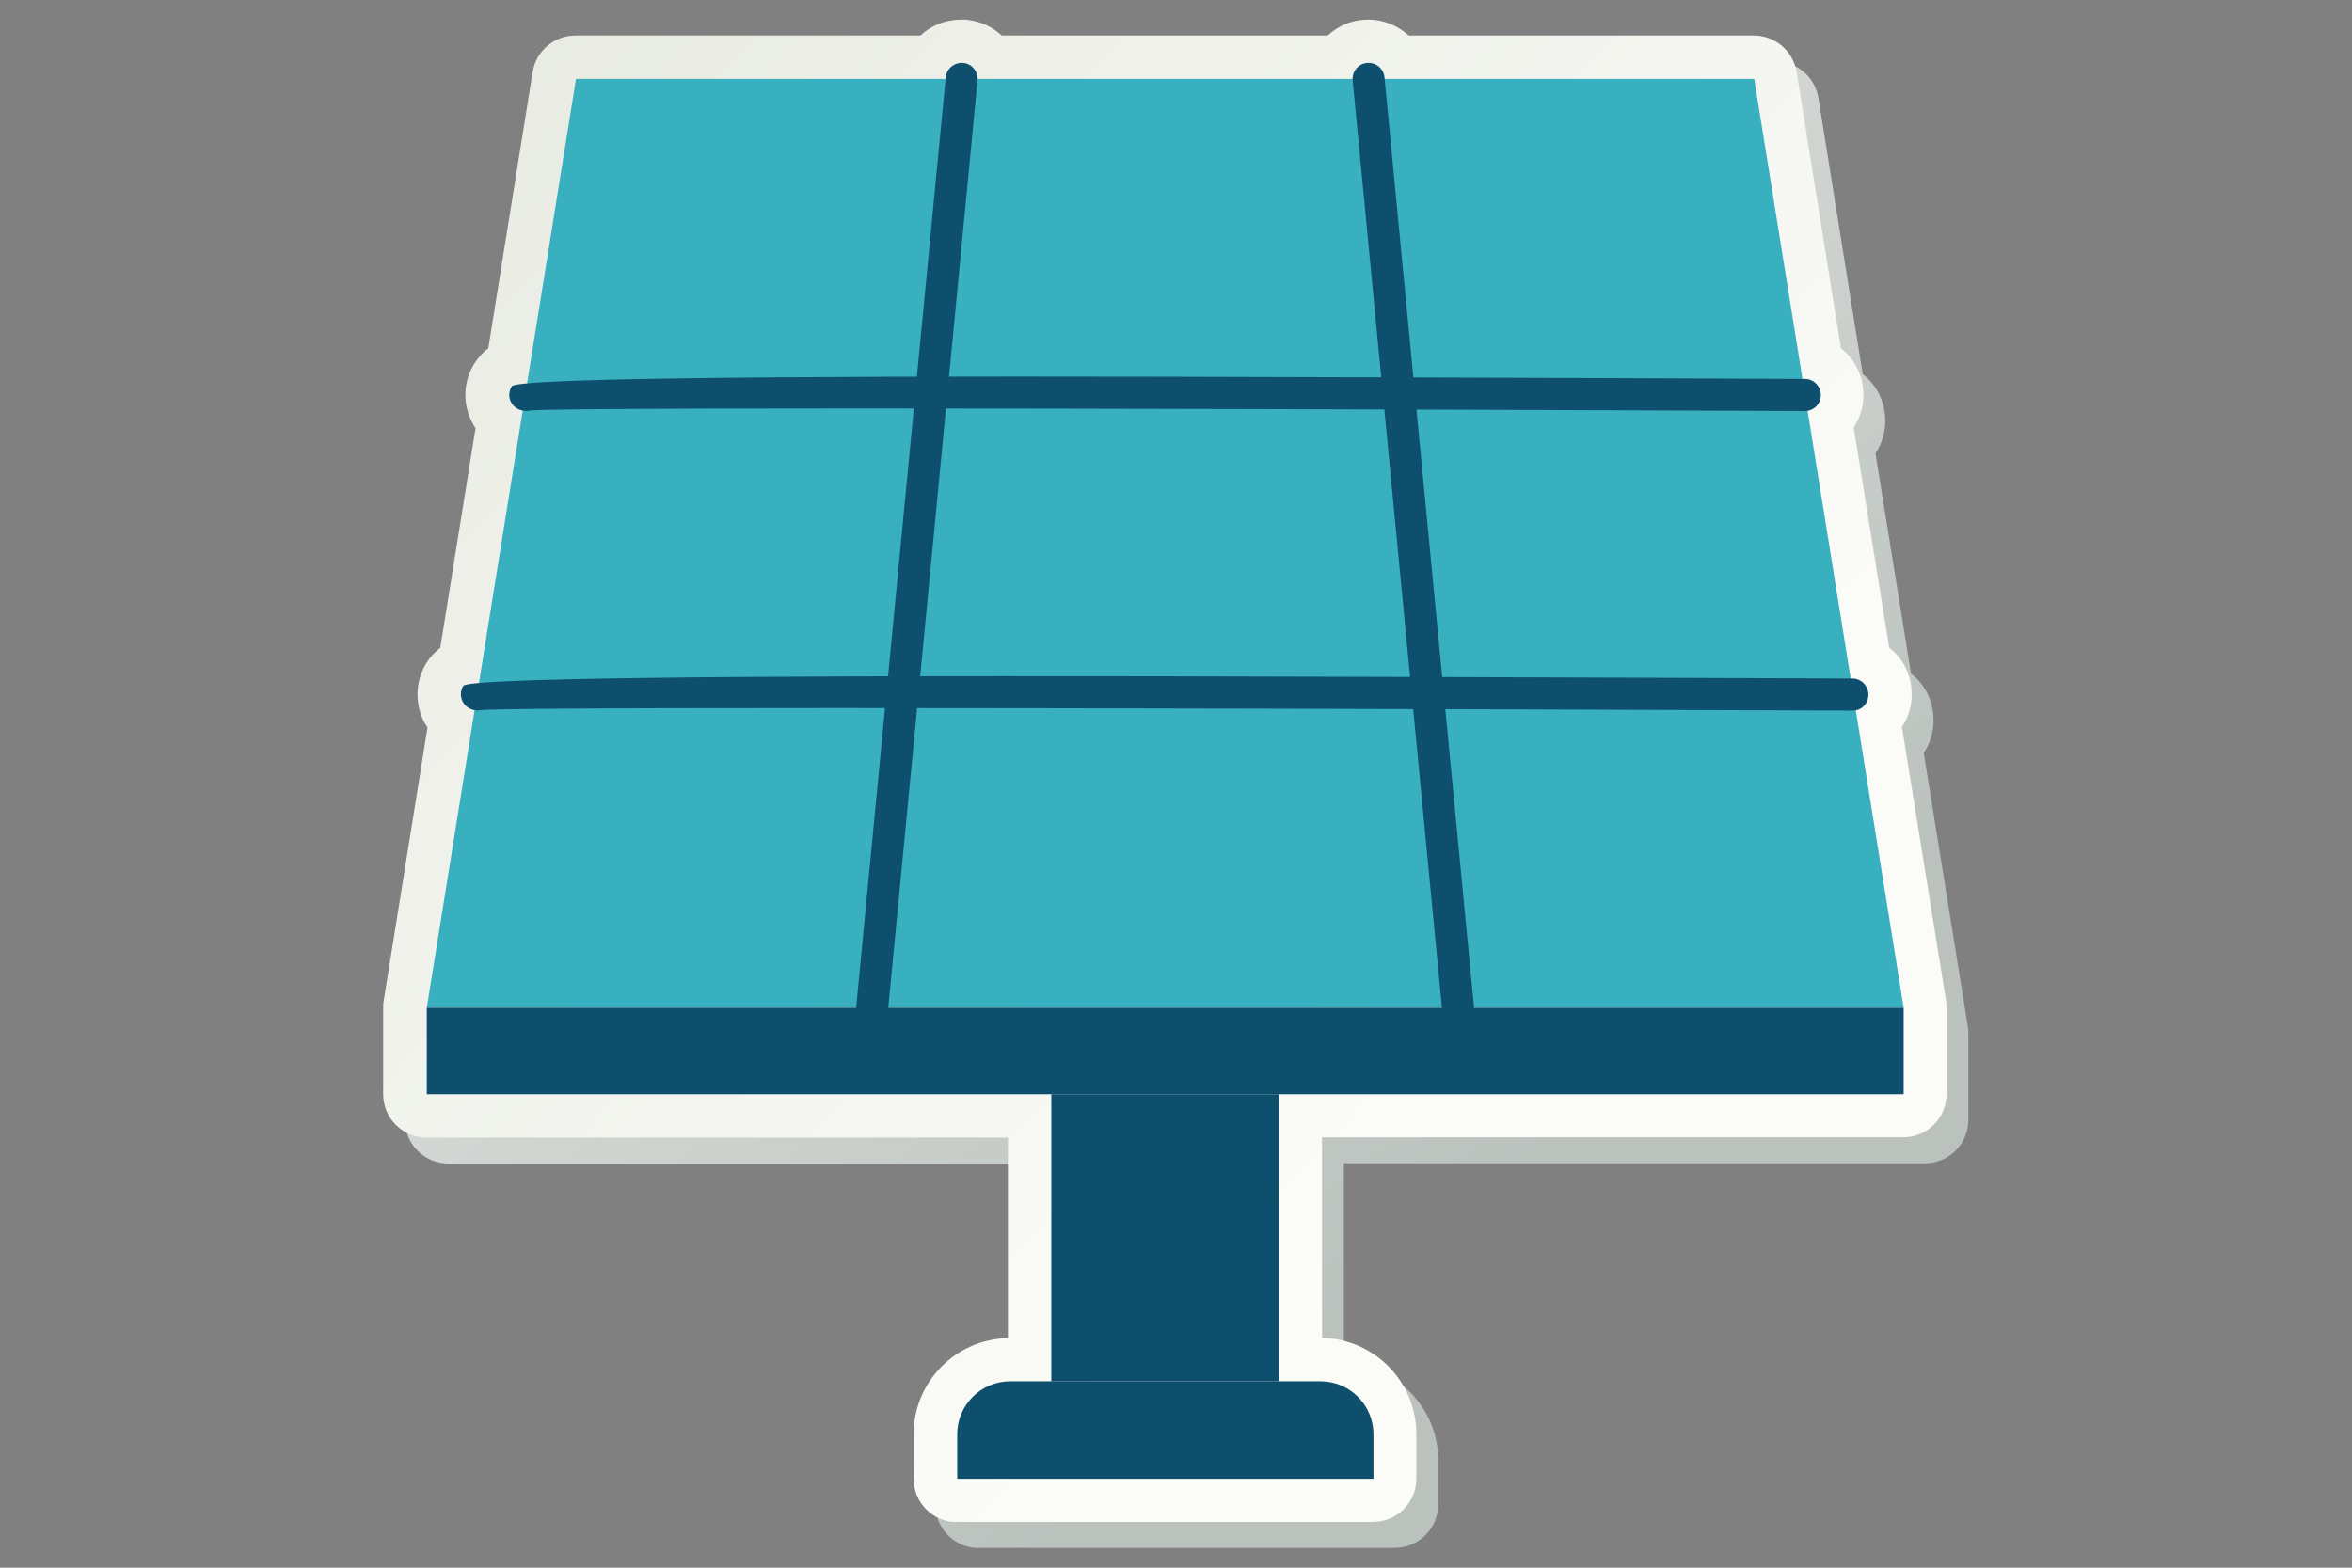
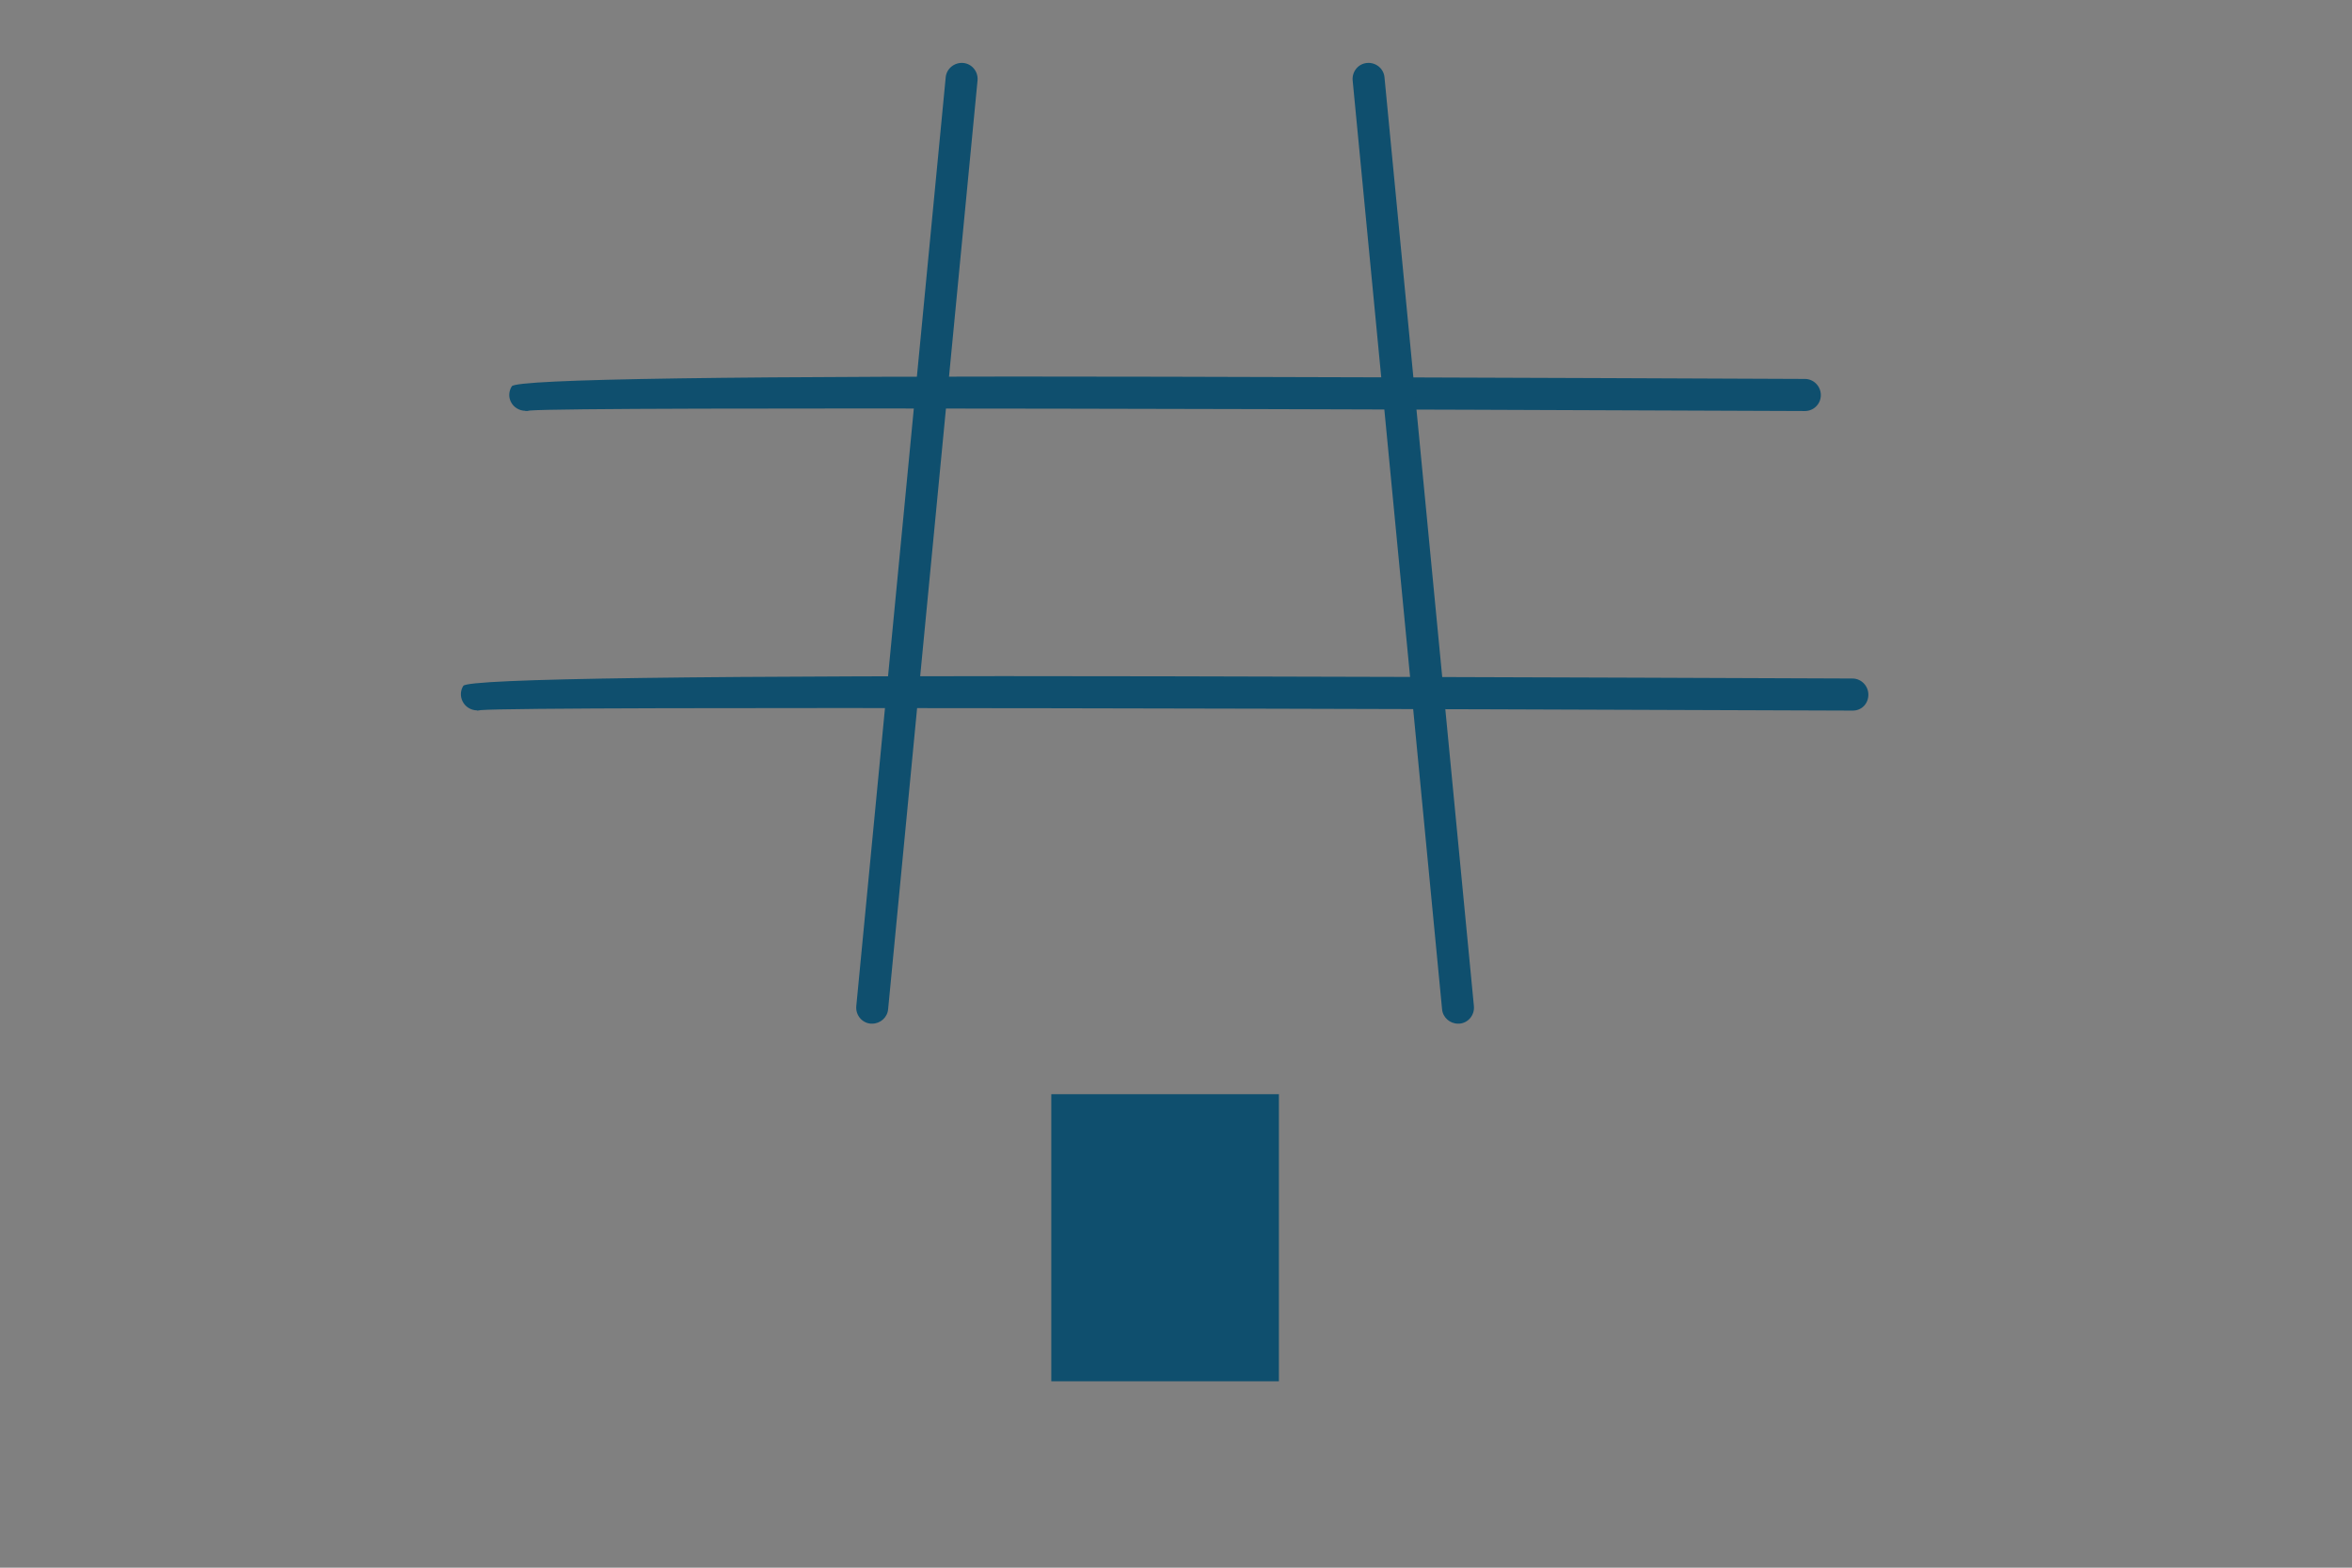
<svg xmlns="http://www.w3.org/2000/svg" id="Ebene_1" version="1.1" viewBox="0 0 960 640">
  <rect x="0" y="0" width="960" height="640" fill="#808080" stroke="none" />
  <defs>
    <style>
      .st0 {
        fill: url(#linear-gradient1);
      }

      .st1 {
        fill: #39b0c0;
      }

      .st2 {
        fill: #0f4f6e;
      }

      .st3 {
        fill: url(#linear-gradient);
      }
    </style>
    <linearGradient id="linear-gradient" x1="297.4" y1="53.2" x2="712.8" y2="575.5" gradientUnits="userSpaceOnUse">
      <stop offset="0" stop-color="#e7e8e6" />
      <stop offset=".8" stop-color="#bbc2be" />
    </linearGradient>
    <linearGradient id="linear-gradient1" x1="620.5" y1="404" x2="192.8" y2="2.6" gradientUnits="userSpaceOnUse">
      <stop offset="0" stop-color="#fbfbf8" />
      <stop offset="1" stop-color="#e8ebe2" />
    </linearGradient>
  </defs>
-   <path class="st3" d="M399.5,632c-9.8,0-17.7-7.9-17.7-17.7v-18.2c0-21.4,17.2-38.8,38.5-39.2v-81.9h-237.3c-9.8,0-17.7-7.9-17.7-17.7v-35.3c0-.9,0-1.9.2-2.8l17.9-111.6c-.6-.9-1.2-1.9-1.7-2.9-3.6-7.5-3.1-16.5,1.3-23.5,1.6-2.6,3.6-4.6,5.6-6.1l14.4-89.7c-.6-.9-1.2-1.9-1.7-3-3.7-7.6-3.2-16.4,1.3-23.5,1.7-2.6,3.6-4.6,5.6-6.1l18.1-112.8c1.4-8.6,8.8-14.9,17.5-14.9h140.8c4.3-4.1,10.2-6.5,16.6-6.5s1.5,0,2.3.1c5.5.5,10.5,2.9,14.3,6.4h133c3.8-3.5,8.7-5.9,14.2-6.4.8,0,1.6-.1,2.3-.1,6.4,0,12.2,2.5,16.6,6.5h140.8c8.7,0,16.1,6.3,17.5,14.9l18.1,112.8c.8.6,1.5,1.2,2.2,1.9,4.6,4.6,7,10.7,7,17.2,0,4.8-1.5,9.4-4,13.2l14.5,89.9c.8.6,1.5,1.2,2.2,1.9,4.6,4.6,7,10.7,7,17.2,0,4.9-1.5,9.5-4,13.3l18,111.7c.1.9.2,1.9.2,2.8v35.3c0,9.8-7.9,17.7-17.7,17.7h-237.2v81.9c21.3.4,38.5,17.8,38.5,39.2v18.2c0,9.8-7.9,17.7-17.7,17.7h-169.9Z" />
-   <path class="st0" d="M390.6,621.4c-9.8,0-17.7-7.9-17.7-17.7v-18.2c0-21.4,17.2-38.8,38.5-39.2v-81.9h-237.3c-9.8,0-17.7-7.9-17.7-17.7v-35.3c0-.9,0-1.9.2-2.8l17.9-111.6c-.6-.9-1.2-1.9-1.7-2.9-3.6-7.5-3.1-16.5,1.3-23.5,1.6-2.6,3.6-4.6,5.6-6.1l14.4-89.7c-.6-.9-1.2-1.9-1.7-3-3.7-7.6-3.2-16.4,1.3-23.5,1.7-2.6,3.6-4.6,5.6-6.1l18.1-112.8c1.4-8.6,8.8-14.9,17.5-14.9h140.8c4.3-4.1,10.2-6.5,16.6-6.5s1.5,0,2.3.1c5.5.5,10.5,2.9,14.3,6.4h133c3.8-3.5,8.7-5.9,14.2-6.4.8,0,1.6-.1,2.3-.1,6.4,0,12.2,2.5,16.6,6.5h140.8c8.7,0,16.1,6.3,17.5,14.9l18.1,112.8c.8.6,1.5,1.2,2.2,1.9,4.6,4.6,7,10.7,7,17.2,0,4.8-1.5,9.4-4,13.2l14.5,89.9c.8.6,1.5,1.2,2.2,1.9,4.6,4.6,7,10.7,7,17.2,0,4.9-1.5,9.5-4,13.3l18,111.7c.1.9.2,1.9.2,2.8v35.3c0,9.8-7.9,17.7-17.7,17.7h-237.2v81.9c21.3.4,38.5,17.8,38.5,39.2v18.2c0,9.8-7.9,17.7-17.7,17.7h-169.9Z" />
  <rect class="st2" x="429.1" y="446.7" width="92.9" height="117.2" />
-   <path class="st2" d="M412.2,563.9h126.8c11.9,0,21.6,9.7,21.6,21.6v18.2h-169.9v-18.2c0-11.9,9.7-21.6,21.6-21.6Z" />
-   <polygon class="st1" points="174.2 411.4 777 411.4 716 32.2 235.1 32.2 174.2 411.4" />
  <path class="st2" d="M194.7,290c-2.4,0-4.8-1.4-5.9-3.7-1-2-.9-4.4.3-6.3q2.8-4.5,286.8-3.9c140.2.3,280.2.9,280.2.9,3.6,0,6.5,3,6.5,6.6,0,3.6-2.7,6.6-6.6,6.5-149.9-.6-539.9-1.9-559.8-.2-.5.1-1.1.2-1.6.2Z" />
  <path class="st2" d="M214.4,167.7c-2.4,0-4.8-1.4-5.9-3.7-1-2-.8-4.4.4-6.3q2.8-4.5,267.2-3.9c130.4.3,260.6.9,260.6.9,3.6,0,6.5,3,6.5,6.6,0,3.6-2.9,6.5-6.5,6.5h0c-139.1-.6-501.1-1.9-520.5-.2-.6.2-1.1.2-1.7.2Z" />
  <path class="st2" d="M356,417.9c-.2,0-.4,0-.6,0-3.6-.3-6.2-3.5-5.9-7.1L386,31.6c.3-3.6,3.6-6.2,7.1-5.9,3.6.3,6.2,3.5,5.9,7.1l-36.5,379.2c-.3,3.4-3.2,5.9-6.5,5.9Z" />
  <path class="st2" d="M595.1,417.9c-3.3,0-6.2-2.5-6.5-5.9l-36.5-379.2c-.3-3.6,2.3-6.8,5.9-7.1,3.6-.3,6.8,2.3,7.1,5.9l36.5,379.2c.3,3.6-2.3,6.8-5.9,7.1-.2,0-.4,0-.6,0Z" />
-   <rect class="st2" x="174.2" y="411.4" width="602.8" height="35.3" />
</svg>